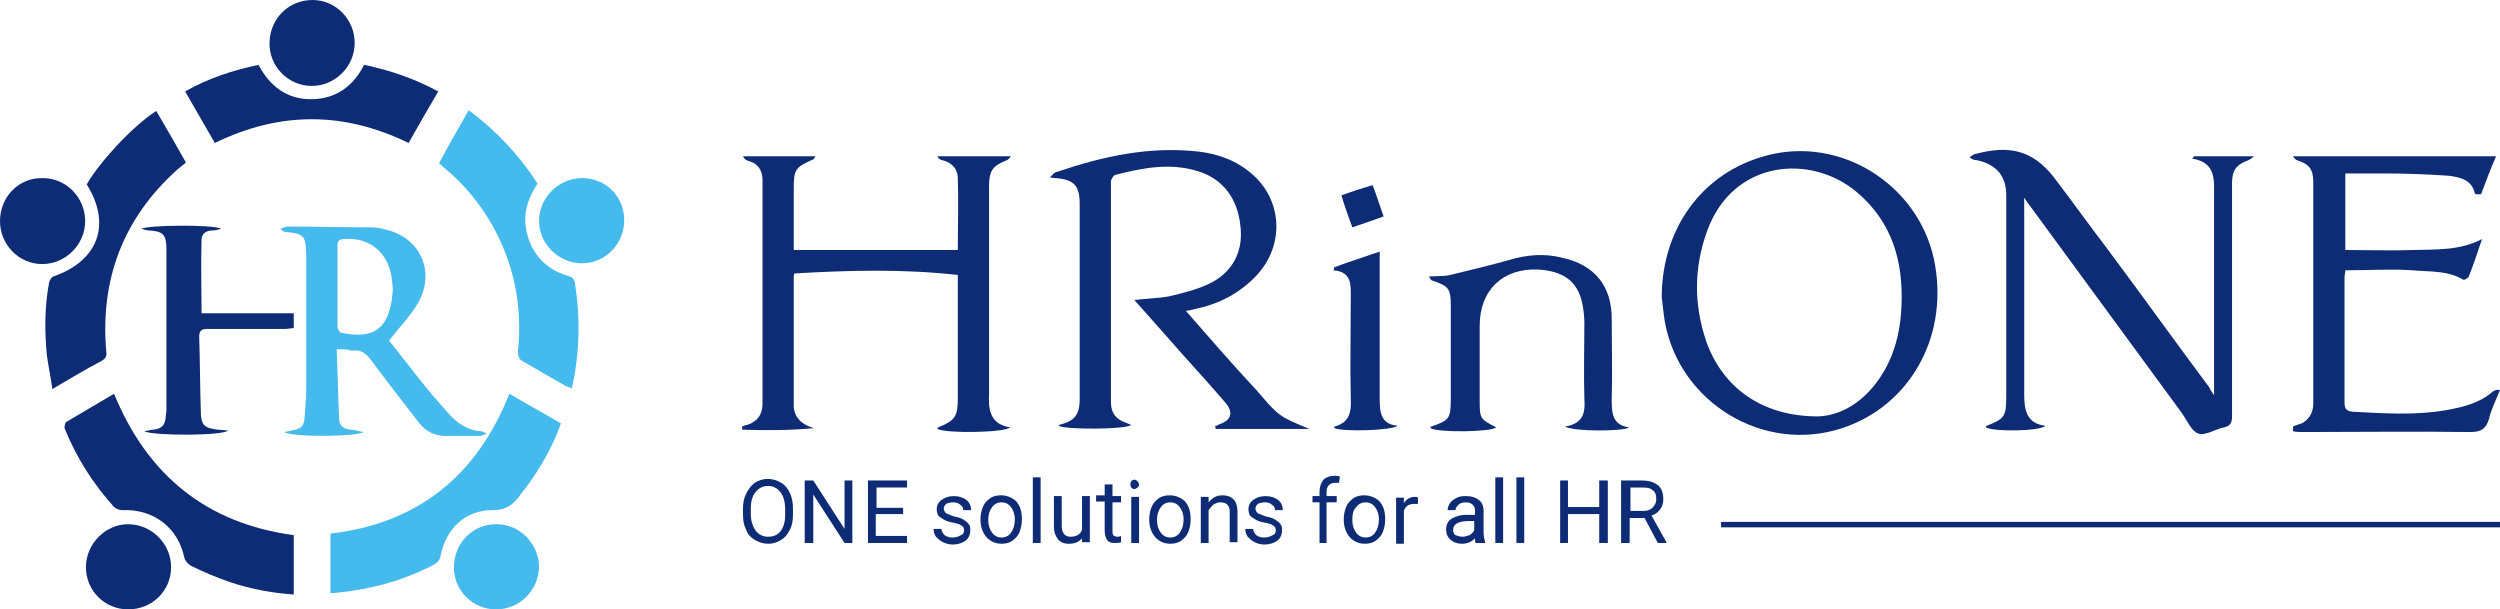
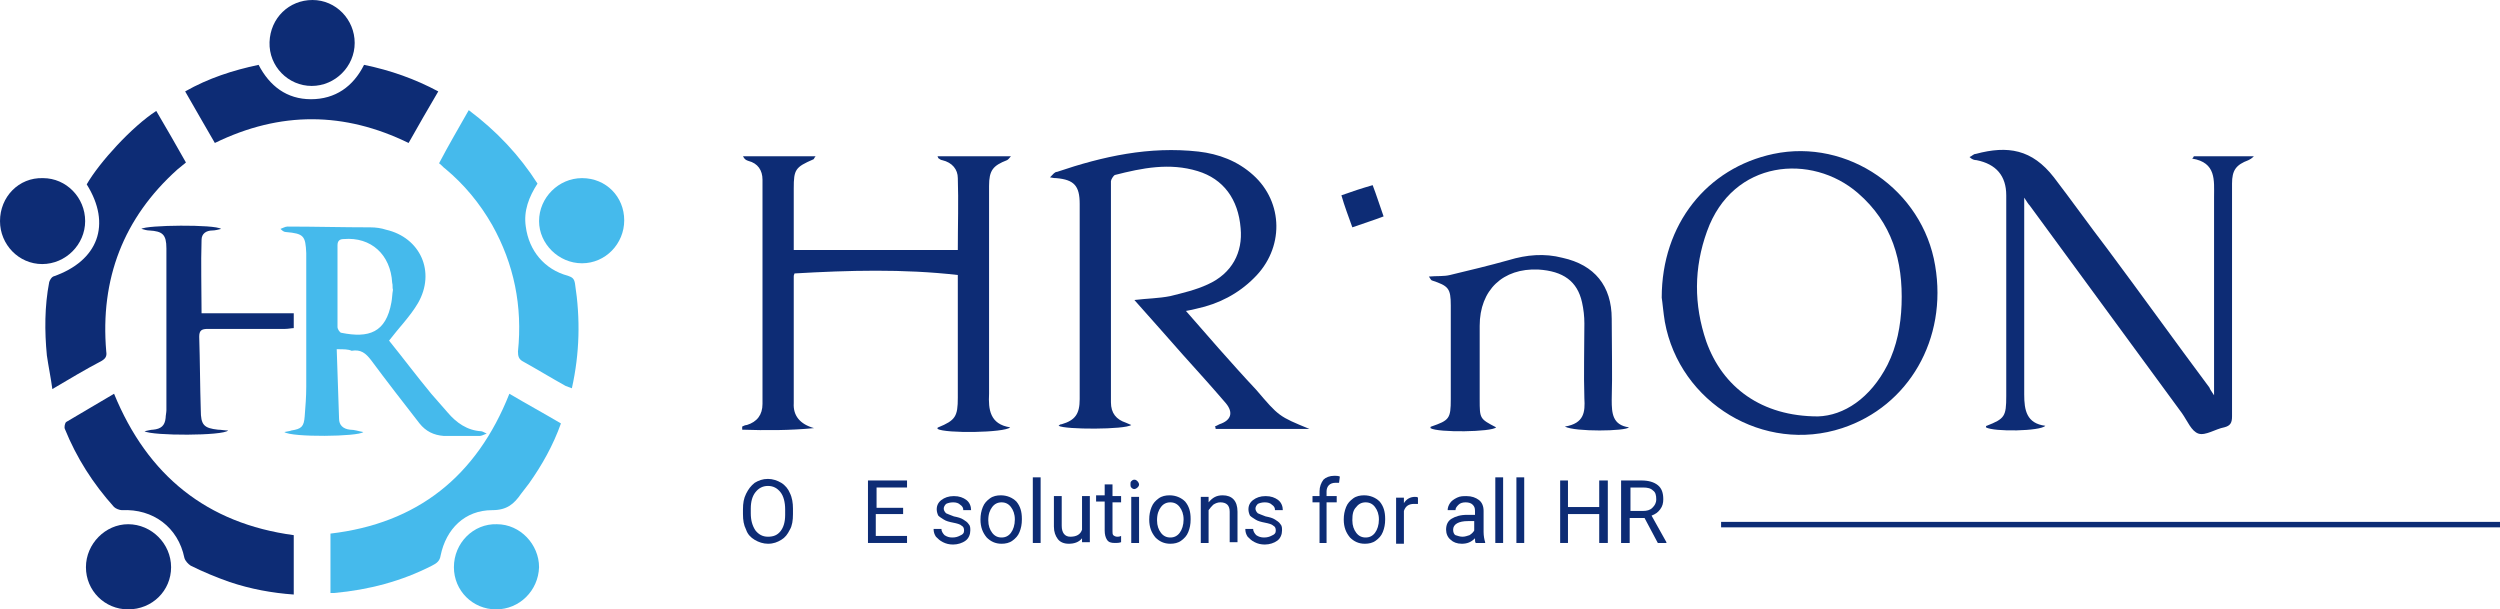
<svg xmlns="http://www.w3.org/2000/svg" version="1.1" id="katman_1" x="0px" y="0px" width="320" height="78" viewBox="0 0 320 78" style="enable-background:new 0 0 320 78;" xml:space="preserve">
  <style type="text/css">
	.st0{fill:#45BAEC;}
	.st1{fill:#0D2C75;}
</style>
  <g>
    <g>
      <path class="st0" d="M65.2,50.4c2.2,1.3,4.4,2.5,6.6,3.8c-1,2.8-2.4,5.3-4.1,7.7c-0.3,0.4-0.7,0.9-1,1.3c-0.9,1.3-1.8,2.1-3.7,2.1    c-3.5,0-5.9,2.4-6.6,5.8c-0.1,0.7-0.5,1-1.1,1.3c-3.9,2-8.1,3.1-12.5,3.5c-0.2,0-0.3,0-0.5,0c0-2.5,0-5,0-7.6    C53.4,67,61,61,65.2,50.4z" />
      <path class="st1" d="M37.6,68.5c0,2.5,0,5,0,7.6c-2.8-0.2-5.5-0.7-8.2-1.6c-1.7-0.6-3.4-1.3-5-2.1c-0.3-0.2-0.7-0.6-0.8-1    c-0.8-3.9-4-6.3-8-6.1c-0.3,0-0.8-0.2-1-0.4c-2.7-3-4.8-6.3-6.3-10c-0.1-0.2,0-0.8,0.2-0.9c2-1.2,4.1-2.4,6.1-3.6    C18.9,60.9,26.5,67,37.6,68.5z" />
      <path class="st0" d="M43.1,44.7c0.1,3,0.2,5.9,0.3,8.9c0,0.8,0.5,1.3,1.4,1.4c0.6,0,1.1,0.2,1.7,0.3c-0.6,0.6-9.2,0.7-10.1,0    c0.4-0.1,0.7-0.1,0.9-0.2c1.3-0.2,1.6-0.5,1.7-1.8c0.1-1.3,0.2-2.5,0.2-3.8c0-5.4,0-10.8,0-16.1c0-0.3,0-0.7,0-1    c-0.1-2.2-0.3-2.5-2.6-2.7c-0.2,0-0.4-0.1-0.7-0.4c0.3-0.1,0.6-0.3,0.9-0.3c3.5,0,7.1,0.1,10.6,0.1c0.7,0,1.4,0.1,2,0.3    c4.4,1,6.4,5.4,4.1,9.4c-1,1.7-2.4,3.1-3.7,4.8c1.7,2.1,3.5,4.5,5.4,6.8c0.7,0.8,1.4,1.6,2.1,2.4c1.1,1.3,2.5,2.3,4.3,2.4    c0.1,0,0.3,0.1,0.7,0.3c-0.5,0.2-0.7,0.3-0.9,0.3c-1.5,0-3.1,0-4.6,0c-1.3-0.1-2.3-0.6-3.1-1.6c-2.1-2.7-4.2-5.4-6.2-8.1    c-0.7-0.9-1.3-1.4-2.5-1.2C44.6,44.7,44,44.7,43.1,44.7z M50.3,37.1C50.3,37.1,50.3,37.1,50.3,37.1c-0.1-0.3,0-0.6-0.1-0.9    c-0.2-3.6-2.7-5.9-6.2-5.6c-0.5,0-0.8,0.2-0.8,0.8c0,3.5,0,7,0,10.5c0,0.2,0.3,0.7,0.5,0.7c3.5,0.7,5.7,0,6.4-3.9    C50.2,38.2,50.2,37.6,50.3,37.1z" />
      <path class="st0" d="M60,14.1c3.6,2.7,6.5,5.8,8.8,9.4C67.7,25.2,67,27,67.3,29c0.4,3.1,2.4,5.5,5.4,6.3c0.6,0.2,0.8,0.4,0.9,1    c0.7,4.5,0.6,8.9-0.4,13.4c-0.3-0.1-0.5-0.2-0.8-0.3c-1.8-1-3.6-2.1-5.4-3.1c-0.6-0.3-0.7-0.7-0.7-1.3c0.6-5.8-0.5-11.2-3.3-16.2    c-1.6-2.8-3.6-5.2-6-7.2c-0.3-0.2-0.5-0.5-0.8-0.7C57.4,18.6,58.7,16.4,60,14.1z" />
      <path class="st1" d="M20,14.2c1.3,2.2,2.5,4.3,3.8,6.6c-0.4,0.3-0.7,0.6-1.1,0.9c-6.9,6.2-9.9,14-9.1,23.3    c0.1,0.6-0.1,0.9-0.6,1.2c-2.1,1.1-4.1,2.3-6.3,3.6c-0.2-1.5-0.5-2.9-0.7-4.3c-0.3-3.1-0.3-6.3,0.3-9.4c0.1-0.3,0.3-0.6,0.5-0.7    c5.8-2,7.5-6.7,4.3-11.8C12.7,20.8,16.9,16.2,20,14.2z" />
      <path class="st1" d="M56.1,11.7c-1.3,2.2-2.5,4.3-3.8,6.6c-8.2-4-16.4-4.1-24.8,0c-1.2-2.1-2.5-4.3-3.8-6.6c3-1.7,6.1-2.7,9.4-3.4    c1.4,2.7,3.6,4.4,6.7,4.4c3.1,0,5.4-1.6,6.8-4.4C50,9,53.1,10.1,56.1,11.7z" />
      <path class="st1" d="M25.8,40.1c3.9,0,7.8,0,11.8,0c0,0.6,0,1.2,0,1.9c-0.3,0-0.7,0.1-1.1,0.1c-3.3,0-6.6,0-9.9,0    c-0.8,0-1.1,0.2-1.1,1c0.1,3.1,0.1,6.3,0.2,9.4c0,1.9,0.4,2.3,2.2,2.5c0.4,0,0.8,0.1,1.3,0.1c-0.6,0.7-9.7,0.7-10.7,0.1    c0.5-0.1,0.8-0.2,1.1-0.2c1-0.1,1.5-0.5,1.6-1.5c0-0.3,0.1-0.7,0.1-1c0-6.9,0-13.8,0-20.7c0-1.8-0.5-2.2-2.2-2.3    c-0.3,0-0.6-0.1-1-0.2c0.6-0.5,9.4-0.6,10.2,0c-0.4,0.1-0.8,0.2-1.1,0.2c-0.8,0-1.4,0.4-1.4,1.2C25.7,33.8,25.8,36.9,25.8,40.1z" />
      <path class="st1" d="M5.5,22.8c3,0,5.4,2.5,5.4,5.5c0,3-2.5,5.5-5.5,5.5c-3,0-5.4-2.5-5.4-5.5C0,25.2,2.4,22.7,5.5,22.8z" />
      <path class="st0" d="M79.9,28.2c0,3-2.4,5.5-5.4,5.5c-3,0-5.5-2.5-5.5-5.4c0-3,2.5-5.5,5.5-5.5C77.6,22.8,79.9,25.2,79.9,28.2z" />
      <path class="st1" d="M16.4,78c-3,0-5.4-2.4-5.4-5.4c0-3,2.5-5.5,5.4-5.5c3,0,5.5,2.5,5.5,5.5C21.9,75.6,19.5,78,16.4,78z" />
      <path class="st1" d="M40,0c3,0,5.4,2.5,5.4,5.5c0,3-2.5,5.5-5.5,5.5c-3,0-5.5-2.5-5.4-5.6C34.6,2.3,37,0,40,0z" />
      <path class="st0" d="M63.5,78c-3,0-5.4-2.4-5.4-5.4c0-3.1,2.5-5.6,5.5-5.5c3,0,5.4,2.6,5.4,5.5C68.9,75.6,66.5,78,63.5,78z" />
    </g>
    <g>
      <g>
        <path class="st1" d="M167.6,54.9c-4,0-8,0-12,0c0-0.1,0-0.2-0.1-0.3c0.2-0.1,0.4-0.2,0.6-0.3c1.5-0.5,1.8-1.5,0.8-2.7     c-1.8-2.1-3.7-4.2-5.5-6.2c-2-2.3-4-4.5-6.2-7c1.6-0.2,3.1-0.2,4.6-0.5c1.6-0.4,3.3-0.8,4.8-1.5c3.1-1.4,4.5-4.1,4.2-7.2     c-0.3-3.7-2.2-6.3-5.5-7.3c-3.6-1.1-7.1-0.4-10.6,0.5c-0.2,0.1-0.5,0.6-0.5,0.8c0,9.4,0,18.9,0,28.3c0,1.4,0.7,2.2,1.9,2.6     c0.2,0.1,0.5,0.2,0.7,0.3c-0.8,0.6-8.5,0.6-9.3,0.1c0.1-0.1,0.2-0.2,0.4-0.2c1.7-0.5,2.3-1.3,2.3-3.2c0-5.9,0-11.9,0-17.8     c0-2.4,0-4.8,0-7.2c0-2.3-0.7-3.1-3-3.3c-0.2,0-0.3,0-0.8-0.1c0.4-0.4,0.6-0.7,0.9-0.7c5.9-2,11.8-3.3,18.1-2.6     c2.6,0.3,5,1.2,7,3c3.9,3.5,4,9.4,0.1,13.2c-2,2-4.5,3.3-7.3,3.9c-0.4,0.1-0.8,0.2-1.4,0.3c1.5,1.7,2.8,3.2,4.2,4.8     c1.6,1.8,3.2,3.6,4.8,5.3C163.7,53.3,163.7,53.3,167.6,54.9z" />
        <path class="st1" d="M283.4,50.6c0-0.8,0-1.2,0-1.6c0-7.9,0-15.9,0-23.8c0-2.1,0.3-4.4-2.8-4.9c0.1-0.1,0.2-0.2,0.2-0.3     c2.5,0,5,0,7.7,0c-0.3,0.3-0.5,0.4-0.7,0.5c-1.6,0.6-2.1,1.3-2.1,3c0,4.4,0,8.8,0,13.3c0,5.5,0,11,0,16.5c0,0.8-0.2,1.2-1,1.4     c-1.1,0.2-2.4,1.1-3.3,0.8c-0.9-0.3-1.4-1.6-2.1-2.6c-6.5-8.9-13-17.7-19.5-26.6c-0.2-0.2-0.3-0.4-0.7-1c0,0.7,0,1.1,0,1.5     c0,7.9,0,15.8,0,23.7c0,2,0.3,3.7,2.7,4c-0.6,0.7-6.6,0.8-7.6,0.2c0-0.1,0-0.2,0.1-0.2c2.3-0.9,2.5-1.2,2.5-3.8     c0-8.6,0-17.1,0-25.7c0-2.5-1.3-4-3.8-4.5c-0.3,0-0.6-0.1-0.9-0.4c0.3-0.1,0.5-0.4,0.8-0.4c4.1-1.1,7.2-0.6,10,3     c2.3,3,4.5,6.1,6.8,9.1c4.4,5.9,8.7,11.9,13.1,17.8C282.9,49.9,283.1,50.1,283.4,50.6z" />
        <path class="st1" d="M104.2,54.8c-3.1,0.3-6.2,0.3-9.2,0.2c0-0.1,0-0.3,0-0.4c0.2-0.1,0.4-0.2,0.6-0.2c1.3-0.4,2-1.3,2-2.7     c0-9.6,0-19.2,0-28.7c0-1.2-0.6-2.1-1.8-2.4c-0.3-0.1-0.5-0.2-0.7-0.6c3.1,0,6.1,0,9.3,0c-0.2,0.2-0.2,0.4-0.3,0.4     c-2.3,1-2.5,1.3-2.5,3.7c0,2.6,0,5.2,0,7.9c7,0,14,0,21,0c0-3.2,0.1-6.2,0-9.2c0-1.1-0.7-2-2-2.3c-0.1,0-0.3-0.1-0.4-0.2     c-0.1,0-0.1-0.1-0.2-0.3c3.1,0,6.1,0,9.4,0c-0.2,0.2-0.3,0.4-0.5,0.5c-1.8,0.7-2.3,1.3-2.3,3.3c0,7.1,0,14.2,0,21.4     c0,1.7,0,3.4,0,5.2c-0.1,2,0.1,3.9,2.7,4.3c-0.7,0.7-8.3,0.8-9.3,0.2c0-0.1,0-0.2,0.1-0.2c2.2-0.9,2.5-1.4,2.5-3.8     c0-4.8,0-9.5,0-14.3c0-0.4,0-0.8,0-1.4c-7-0.8-14-0.6-20.9-0.2c-0.1,0.2-0.1,0.3-0.1,0.4c0,5.4,0,10.8,0,16.2     C101.5,53.2,102.4,54.3,104.2,54.8z" />
        <path class="st1" d="M212.7,38.1c0-9.4,5.8-16.6,14.3-18.4c9.5-2,19.1,4.6,20.7,14.3c1.6,9.4-3.4,18-11.9,20.8     c-10,3.3-20.8-3.2-22.7-13.6C212.9,40,212.8,38.7,212.7,38.1z M232.7,53.3c3.3-0.1,6.7-2.3,8.9-6.6c1.2-2.4,1.7-5,1.8-7.7     c0.2-5.6-1.2-10.5-5.6-14.3c-5.9-5.1-16-4.3-19.3,4.9c-1.7,4.7-1.7,9.4-0.1,14.1C220.5,49.6,225.5,53.3,232.7,53.3z" />
-         <path class="st1" d="M293.5,54.6c0.4-0.2,0.9-0.3,1.3-0.5c0.9-0.6,1.3-1.4,1.3-2.5c0-9.4,0-18.9,0-28.3c0-1.6-0.5-2.3-2.1-2.8     c-0.2-0.1-0.3-0.2-0.5-0.5c8.6,0,17.3,0,26,0c-0.7,1.6-1.3,3.2-1.9,4.8c0,0.1-0.8,0.1-0.8,0c-0.4-1.8-1.9-2.1-3.3-2.3     c-2.8-0.2-5.7-0.3-8.5-0.3c-1.6,0-3.2,0-4.8,0c0,3.4,0,6.6,0,9.8c3,0,5.9,0.1,8.8,0c2.9-0.1,5.8,0.1,8.7-1.4     c-0.6,1.8-1.1,3.3-1.7,4.8c-0.1,0.2-0.6,0.5-0.7,0.4c-2-1.2-4.3-1-6.5-1.2c-2.8-0.2-5.7,0-8.6,0c0,0.3-0.1,0.6-0.1,0.9     c0,5.3,0,10.6,0,16c0,0.8,0.2,1.1,1,1.2c4,0.2,8,0.5,12-0.2c2.2-0.4,4.3-0.9,6-2.4c0.1-0.1,0.3-0.1,0.4-0.2c0.1,0,0.2,0,0.5,0     c-0.5,1.3-1.1,2.4-1.4,3.7c-0.4,1.3-1,1.7-2.4,1.7c-7.1-0.1-14.3,0-21.4,0c-0.4,0-0.9,0-1.3-0.1     C293.5,54.9,293.5,54.8,293.5,54.6z" />
        <path class="st1" d="M200.3,54.6c2.5-0.4,2.6-1.9,2.5-3.6c-0.1-3.2,0-6.4,0-9.6c0-0.9-0.1-1.8-0.3-2.7c-0.6-2.7-2.4-4-5.6-4.2     c-4.5-0.2-7.5,2.6-7.5,7.2c0,3.1,0,6.3,0,9.4c0,2.5,0,2.5,2.1,3.6c-0.5,0.6-7.5,0.7-8.4,0.1c0-0.1,0-0.2,0.1-0.2     c2.3-0.8,2.5-1,2.5-3.5c0-4,0-8,0-12c0-2.2-0.3-2.5-2.4-3.2c-0.1,0-0.2-0.2-0.4-0.5c1-0.1,1.9,0,2.7-0.2c2.5-0.6,5-1.2,7.5-1.9     c2.3-0.7,4.6-0.9,6.9-0.3c4.1,0.9,6.3,3.6,6.3,7.8c0,3.5,0.1,7,0,10.4c0,1.7,0.1,3.2,2.2,3.5C208.1,55.2,201.6,55.3,200.3,54.6z" />
-         <path class="st1" d="M176.6,32.2c0,0.6,0,1,0,1.4c0,5.8,0,11.6,0,17.4c0,1.7,0.1,3.3,2.3,3.5c-0.7,0.6-6.9,0.8-8.1,0.3     c0-0.1,0-0.2,0-0.2c1.9-0.5,2.2-1.8,2.1-3.6c-0.1-4.4,0-8.8,0-13.1c0-1.5,0.1-3.1-2.2-3.3c0-0.1,0.1-0.3,0.1-0.4     C172.7,33.5,174.6,32.9,176.6,32.2z" />
        <path class="st1" d="M171.7,25c1.4-0.5,2.6-0.9,4-1.3c0.5,1.3,0.9,2.6,1.4,4c-1.3,0.5-2.6,0.9-4,1.4     C172.6,27.7,172.1,26.4,171.7,25z" />
      </g>
      <g>
        <path class="st1" d="M101.5,65.8c0,0.8-0.1,1.5-0.4,2c-0.3,0.6-0.6,1-1.1,1.3c-0.5,0.3-1,0.5-1.7,0.5c-0.6,0-1.2-0.2-1.7-0.5     c-0.5-0.3-0.9-0.7-1.1-1.3c-0.3-0.6-0.4-1.2-0.4-2v-0.6c0-0.8,0.1-1.4,0.4-2c0.3-0.6,0.6-1,1.1-1.4c0.5-0.3,1-0.5,1.7-0.5     c0.6,0,1.2,0.2,1.7,0.5s0.9,0.8,1.1,1.3c0.3,0.6,0.4,1.3,0.4,2V65.8z M100.5,65.2c0-0.9-0.2-1.7-0.6-2.2     c-0.4-0.5-0.9-0.8-1.6-0.8c-0.7,0-1.2,0.3-1.6,0.8c-0.4,0.5-0.6,1.2-0.6,2.1v0.6c0,0.9,0.2,1.6,0.6,2.2c0.4,0.5,0.9,0.8,1.6,0.8     c0.7,0,1.2-0.2,1.6-0.7c0.4-0.5,0.6-1.2,0.6-2.1V65.2z" />
-         <path class="st1" d="M109.2,69.5h-1.1l-4-6.2v6.2h-1.1v-8h1.1l4,6.2v-6.2h1V69.5z" />
        <path class="st1" d="M115.5,65.8h-3.4v2.8h4v0.9h-5v-8h5v0.9h-3.9v2.6h3.4V65.8z" />
        <path class="st1" d="M123.4,67.9c0-0.3-0.1-0.5-0.3-0.6c-0.2-0.2-0.6-0.3-1.1-0.4c-0.5-0.1-0.9-0.2-1.2-0.4     c-0.3-0.2-0.5-0.3-0.7-0.5c-0.1-0.2-0.2-0.5-0.2-0.8c0-0.5,0.2-0.9,0.6-1.2c0.4-0.3,0.9-0.5,1.6-0.5c0.7,0,1.2,0.2,1.6,0.5     c0.4,0.3,0.6,0.8,0.6,1.3h-1c0-0.3-0.1-0.5-0.4-0.7c-0.2-0.2-0.5-0.3-0.9-0.3c-0.4,0-0.7,0.1-0.9,0.2c-0.2,0.2-0.3,0.4-0.3,0.6     c0,0.2,0.1,0.4,0.3,0.6c0.2,0.1,0.5,0.2,1,0.4c0.5,0.1,0.9,0.2,1.2,0.4c0.3,0.2,0.5,0.3,0.7,0.6c0.2,0.2,0.2,0.5,0.2,0.8     c0,0.5-0.2,1-0.6,1.3c-0.4,0.3-1,0.5-1.6,0.5c-0.5,0-0.9-0.1-1.3-0.3c-0.4-0.2-0.6-0.4-0.9-0.7c-0.2-0.3-0.3-0.6-0.3-1h1     c0,0.3,0.2,0.6,0.4,0.8c0.3,0.2,0.6,0.3,1,0.3c0.4,0,0.7-0.1,0.9-0.2C123.3,68.4,123.4,68.2,123.4,67.9z" />
        <path class="st1" d="M125.5,66.5c0-0.6,0.1-1.1,0.3-1.6c0.2-0.5,0.5-0.8,0.9-1.1c0.4-0.3,0.9-0.4,1.4-0.4c0.8,0,1.5,0.3,2,0.8     c0.5,0.6,0.7,1.3,0.7,2.2v0.1c0,0.6-0.1,1.1-0.3,1.6c-0.2,0.5-0.5,0.8-0.9,1.1c-0.4,0.3-0.9,0.4-1.4,0.4c-0.8,0-1.4-0.3-1.9-0.8     C125.8,68.2,125.5,67.5,125.5,66.5L125.5,66.5z M126.5,66.6c0,0.7,0.2,1.2,0.5,1.6c0.3,0.4,0.7,0.6,1.2,0.6     c0.5,0,0.9-0.2,1.2-0.6c0.3-0.4,0.5-1,0.5-1.7c0-0.7-0.2-1.2-0.5-1.6c-0.3-0.4-0.7-0.6-1.2-0.6c-0.5,0-0.9,0.2-1.2,0.6     C126.7,65.3,126.5,65.8,126.5,66.6z" />
        <path class="st1" d="M133.2,69.5h-1v-8.4h1V69.5z" />
        <path class="st1" d="M138.5,68.9c-0.4,0.5-1,0.7-1.7,0.7c-0.6,0-1.1-0.2-1.4-0.6c-0.3-0.4-0.5-0.9-0.5-1.6v-3.9h1v3.8     c0,0.9,0.4,1.4,1.1,1.4c0.8,0,1.3-0.3,1.5-0.9v-4.3h1v5.9h-1L138.5,68.9z" />
        <path class="st1" d="M142.4,62.1v1.4h1.1v0.8h-1.1V68c0,0.2,0,0.4,0.1,0.5c0.1,0.1,0.3,0.2,0.5,0.2c0.1,0,0.3,0,0.5-0.1v0.8     c-0.3,0.1-0.5,0.1-0.8,0.1c-0.5,0-0.8-0.1-1-0.4c-0.2-0.3-0.3-0.7-0.3-1.2v-3.7h-1.1v-0.8h1.1v-1.4H142.4z" />
        <path class="st1" d="M144.7,62c0-0.2,0-0.3,0.1-0.4c0.1-0.1,0.2-0.2,0.4-0.2c0.2,0,0.3,0.1,0.4,0.2c0.1,0.1,0.2,0.3,0.2,0.4     c0,0.2-0.1,0.3-0.2,0.4c-0.1,0.1-0.3,0.2-0.4,0.2c-0.2,0-0.3-0.1-0.4-0.2C144.7,62.3,144.7,62.1,144.7,62z M145.8,69.5h-1v-5.9h1     V69.5z" />
        <path class="st1" d="M147.1,66.5c0-0.6,0.1-1.1,0.3-1.6c0.2-0.5,0.5-0.8,0.9-1.1c0.4-0.3,0.9-0.4,1.4-0.4c0.8,0,1.5,0.3,2,0.8     c0.5,0.6,0.7,1.3,0.7,2.2v0.1c0,0.6-0.1,1.1-0.3,1.6c-0.2,0.5-0.5,0.8-0.9,1.1c-0.4,0.3-0.9,0.4-1.4,0.4c-0.8,0-1.4-0.3-1.9-0.8     C147.4,68.2,147.1,67.5,147.1,66.5L147.1,66.5z M148.1,66.6c0,0.7,0.2,1.2,0.5,1.6c0.3,0.4,0.7,0.6,1.2,0.6     c0.5,0,0.9-0.2,1.2-0.6c0.3-0.4,0.5-1,0.5-1.7c0-0.7-0.2-1.2-0.5-1.6c-0.3-0.4-0.7-0.6-1.2-0.6c-0.5,0-0.9,0.2-1.2,0.6     C148.3,65.3,148.1,65.8,148.1,66.6z" />
        <path class="st1" d="M154.7,63.6l0,0.7c0.5-0.6,1-0.9,1.8-0.9c1.2,0,1.9,0.7,1.9,2.1v3.9h-1v-3.9c0-0.4-0.1-0.7-0.3-0.9     c-0.2-0.2-0.5-0.3-0.9-0.3c-0.3,0-0.6,0.1-0.9,0.3c-0.2,0.2-0.4,0.4-0.6,0.7v4.2h-1v-5.9H154.7z" />
        <path class="st1" d="M163.3,67.9c0-0.3-0.1-0.5-0.3-0.6c-0.2-0.2-0.6-0.3-1.1-0.4c-0.5-0.1-0.9-0.2-1.2-0.4     c-0.3-0.2-0.5-0.3-0.7-0.5c-0.1-0.2-0.2-0.5-0.2-0.8c0-0.5,0.2-0.9,0.6-1.2c0.4-0.3,0.9-0.5,1.6-0.5c0.7,0,1.2,0.2,1.6,0.5     c0.4,0.3,0.6,0.8,0.6,1.3h-1c0-0.3-0.1-0.5-0.4-0.7c-0.2-0.2-0.5-0.3-0.9-0.3c-0.4,0-0.7,0.1-0.9,0.2c-0.2,0.2-0.3,0.4-0.3,0.6     c0,0.2,0.1,0.4,0.3,0.6c0.2,0.1,0.5,0.2,1,0.4c0.5,0.1,0.9,0.2,1.2,0.4c0.3,0.2,0.5,0.3,0.7,0.6c0.2,0.2,0.2,0.5,0.2,0.8     c0,0.5-0.2,1-0.6,1.3c-0.4,0.3-1,0.5-1.6,0.5c-0.5,0-0.9-0.1-1.3-0.3c-0.4-0.2-0.6-0.4-0.9-0.7c-0.2-0.3-0.3-0.6-0.3-1h1     c0,0.3,0.2,0.6,0.4,0.8c0.3,0.2,0.6,0.3,1,0.3c0.4,0,0.7-0.1,0.9-0.2C163.2,68.4,163.3,68.2,163.3,67.9z" />
        <path class="st1" d="M168.9,69.5v-5.2H168v-0.8h0.9v-0.6c0-0.6,0.2-1.1,0.5-1.5c0.3-0.3,0.8-0.5,1.4-0.5c0.2,0,0.5,0,0.7,0.1     l-0.1,0.8c-0.2,0-0.4,0-0.5,0c-0.3,0-0.6,0.1-0.8,0.3c-0.2,0.2-0.3,0.5-0.3,0.8v0.6h1.3v0.8h-1.3v5.2H168.9z" />
        <path class="st1" d="M172,66.5c0-0.6,0.1-1.1,0.3-1.6c0.2-0.5,0.5-0.8,0.9-1.1c0.4-0.3,0.9-0.4,1.4-0.4c0.8,0,1.5,0.3,2,0.8     c0.5,0.6,0.7,1.3,0.7,2.2v0.1c0,0.6-0.1,1.1-0.3,1.6c-0.2,0.5-0.5,0.8-0.9,1.1c-0.4,0.3-0.9,0.4-1.4,0.4c-0.8,0-1.4-0.3-1.9-0.8     C172.3,68.2,172,67.5,172,66.5L172,66.5z M173.1,66.6c0,0.7,0.2,1.2,0.5,1.6c0.3,0.4,0.7,0.6,1.2,0.6c0.5,0,0.9-0.2,1.2-0.6     c0.3-0.4,0.5-1,0.5-1.7c0-0.7-0.2-1.2-0.5-1.6c-0.3-0.4-0.7-0.6-1.2-0.6c-0.5,0-0.9,0.2-1.2,0.6     C173.2,65.3,173.1,65.8,173.1,66.6z" />
        <path class="st1" d="M181.5,64.5c-0.2,0-0.3,0-0.5,0c-0.7,0-1.1,0.3-1.3,0.9v4.2h-1v-5.9h1l0,0.7c0.3-0.5,0.8-0.8,1.4-0.8     c0.2,0,0.3,0,0.4,0.1V64.5z" />
        <path class="st1" d="M188.9,69.5c-0.1-0.1-0.1-0.3-0.1-0.6c-0.5,0.5-1,0.7-1.7,0.7c-0.6,0-1.1-0.2-1.4-0.5     c-0.4-0.3-0.6-0.8-0.6-1.3c0-0.6,0.2-1.1,0.7-1.4c0.5-0.3,1.1-0.5,2-0.5h1v-0.5c0-0.4-0.1-0.6-0.3-0.8c-0.2-0.2-0.5-0.3-0.9-0.3     c-0.4,0-0.7,0.1-0.9,0.3c-0.2,0.2-0.4,0.4-0.4,0.7h-1c0-0.3,0.1-0.6,0.3-0.9c0.2-0.3,0.5-0.5,0.9-0.7c0.4-0.2,0.8-0.2,1.2-0.2     c0.7,0,1.2,0.2,1.6,0.5c0.4,0.3,0.6,0.8,0.6,1.4v2.7c0,0.5,0.1,1,0.2,1.3v0.1H188.9z M187.2,68.7c0.3,0,0.6-0.1,0.9-0.2     c0.3-0.2,0.5-0.4,0.6-0.6v-1.2h-0.8c-1.2,0-1.9,0.4-1.9,1.1c0,0.3,0.1,0.6,0.3,0.7C186.6,68.6,186.9,68.7,187.2,68.7z" />
        <path class="st1" d="M192.4,69.5h-1v-8.4h1V69.5z" />
        <path class="st1" d="M195.1,69.5h-1v-8.4h1V69.5z" />
        <path class="st1" d="M205.8,69.5h-1.1v-3.7h-4v3.7h-1v-8h1v3.4h4v-3.4h1.1V69.5z" />
        <path class="st1" d="M210.5,66.3h-1.9v3.2h-1.1v-8h2.6c0.9,0,1.6,0.2,2.1,0.6c0.5,0.4,0.7,1,0.7,1.8c0,0.5-0.1,0.9-0.4,1.3     c-0.3,0.4-0.6,0.6-1.1,0.8l1.9,3.4v0.1h-1.1L210.5,66.3z M208.7,65.4h1.6c0.5,0,0.9-0.1,1.2-0.4c0.3-0.3,0.5-0.6,0.5-1.1     c0-0.5-0.1-0.9-0.4-1.1c-0.3-0.3-0.7-0.4-1.3-0.4h-1.6V65.4z" />
      </g>
      <rect x="220.3" y="66.8" class="st1" width="99.7" height="0.7" />
    </g>
  </g>
</svg>